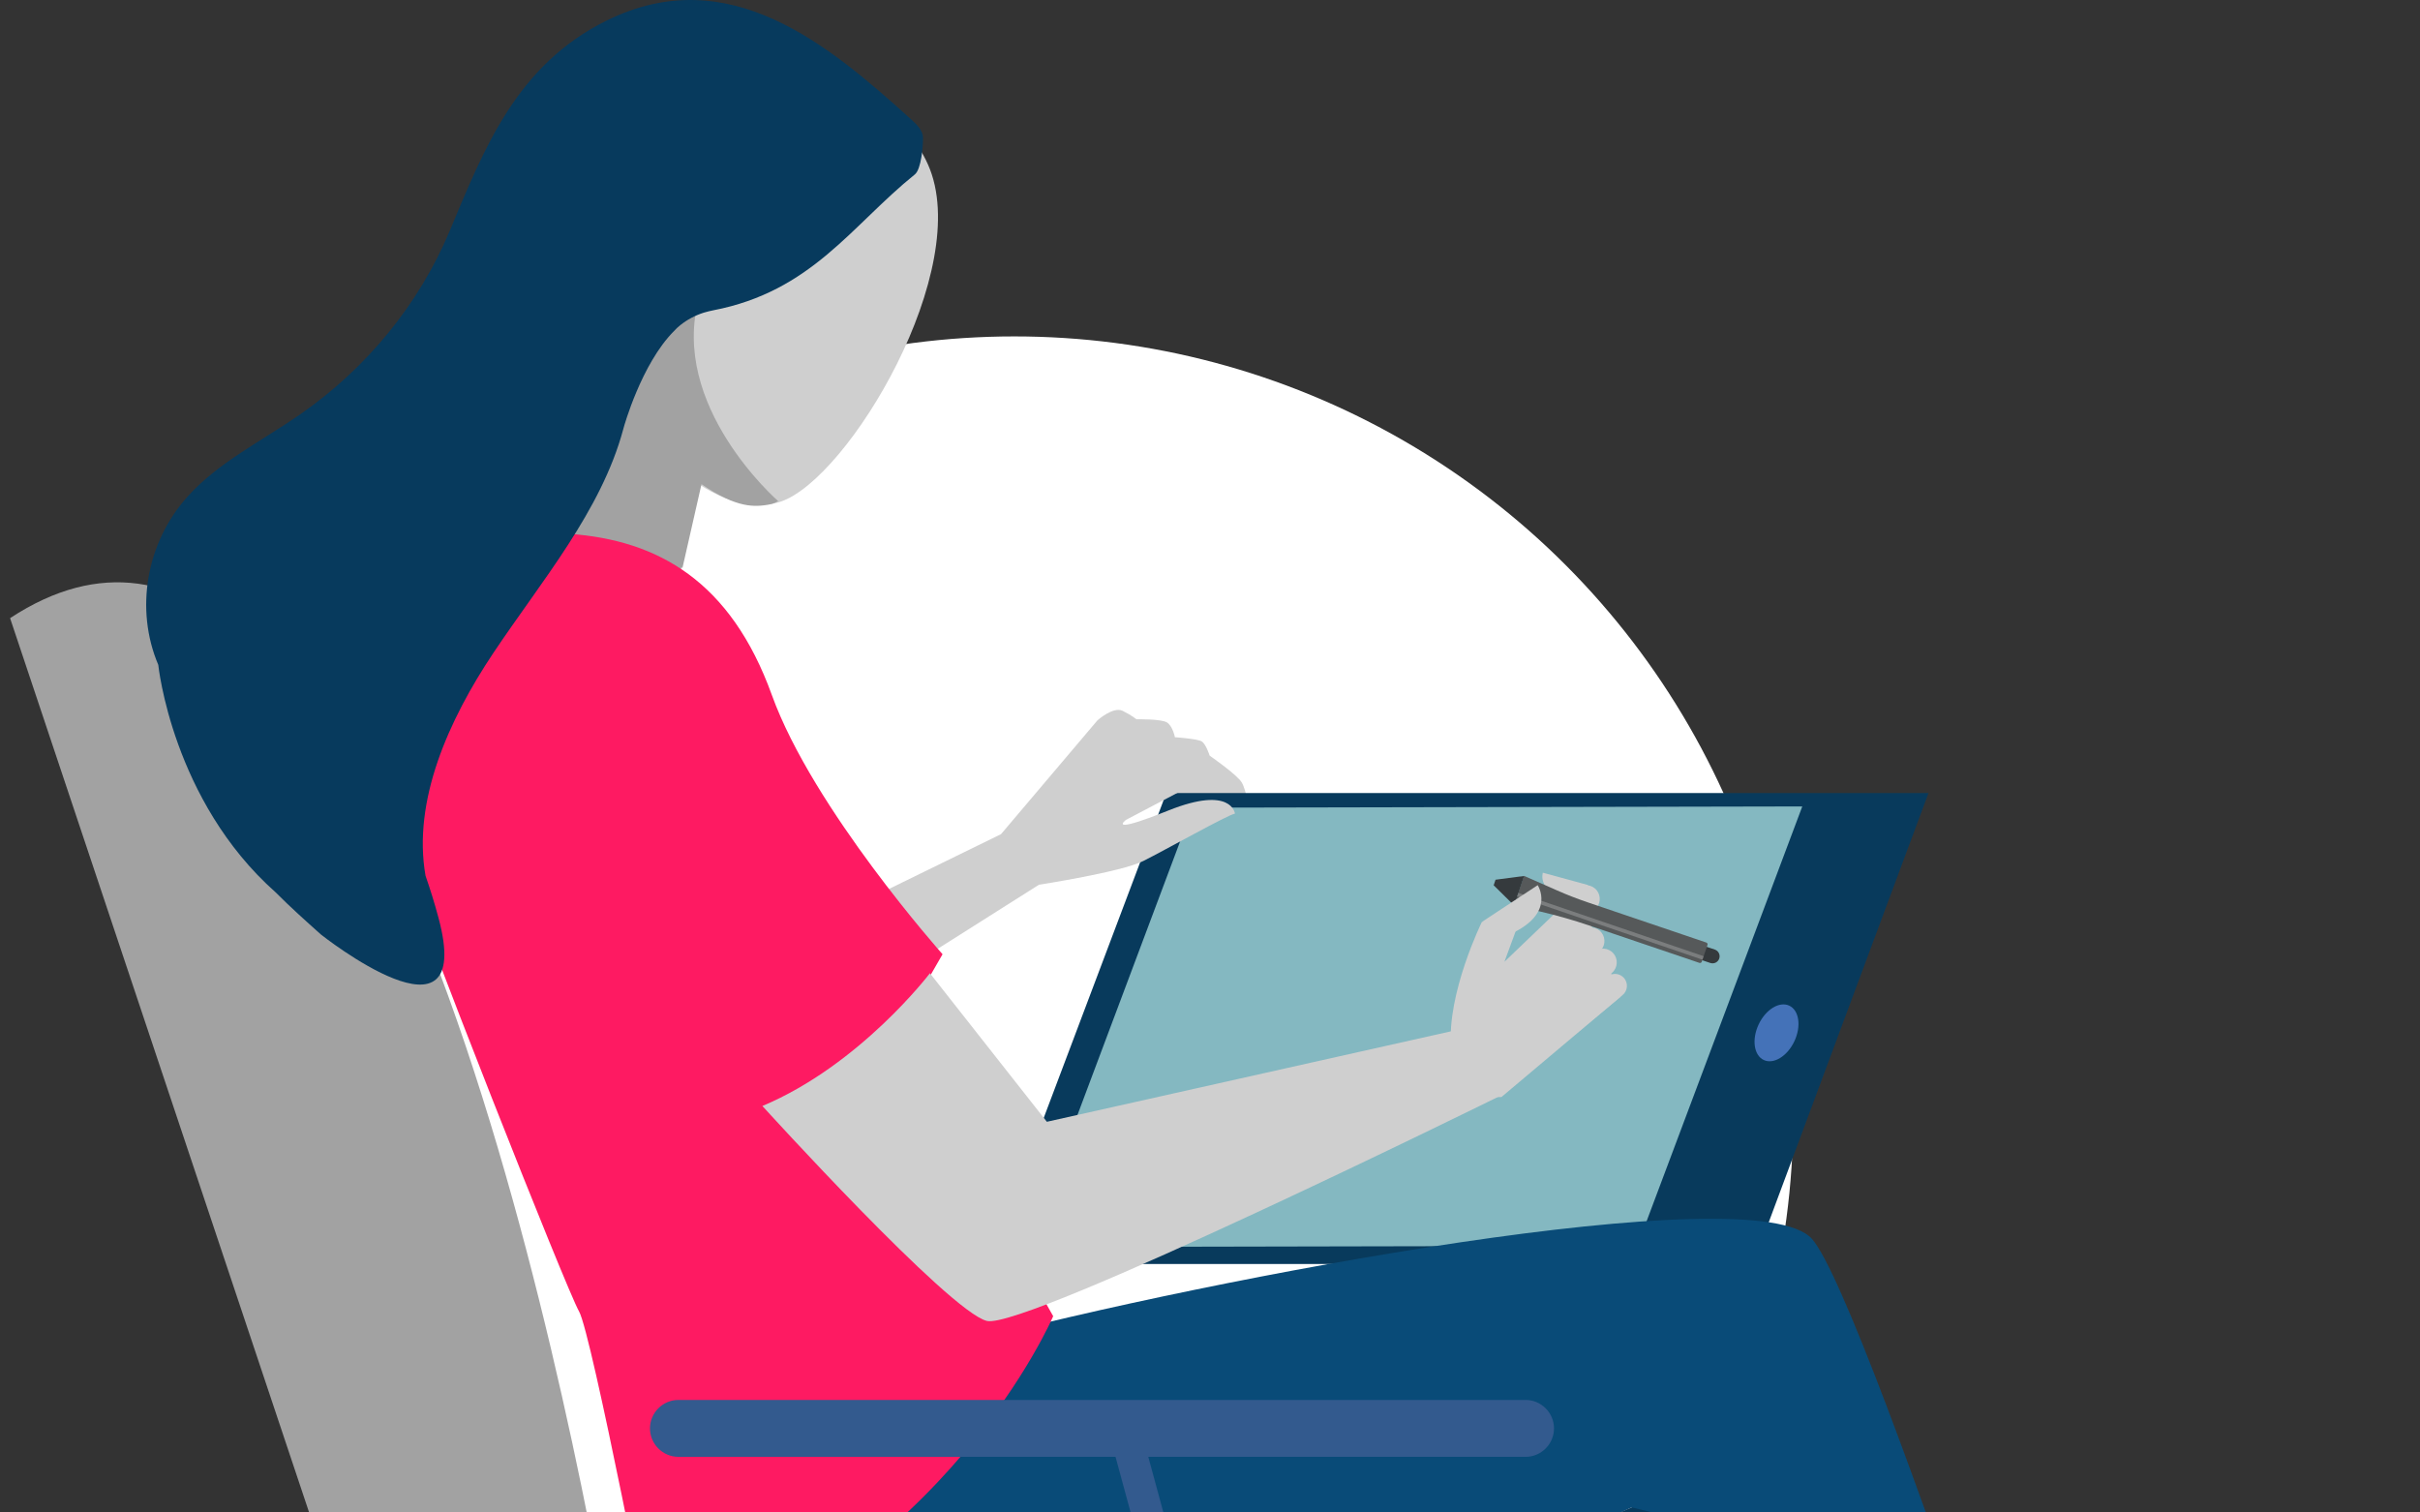
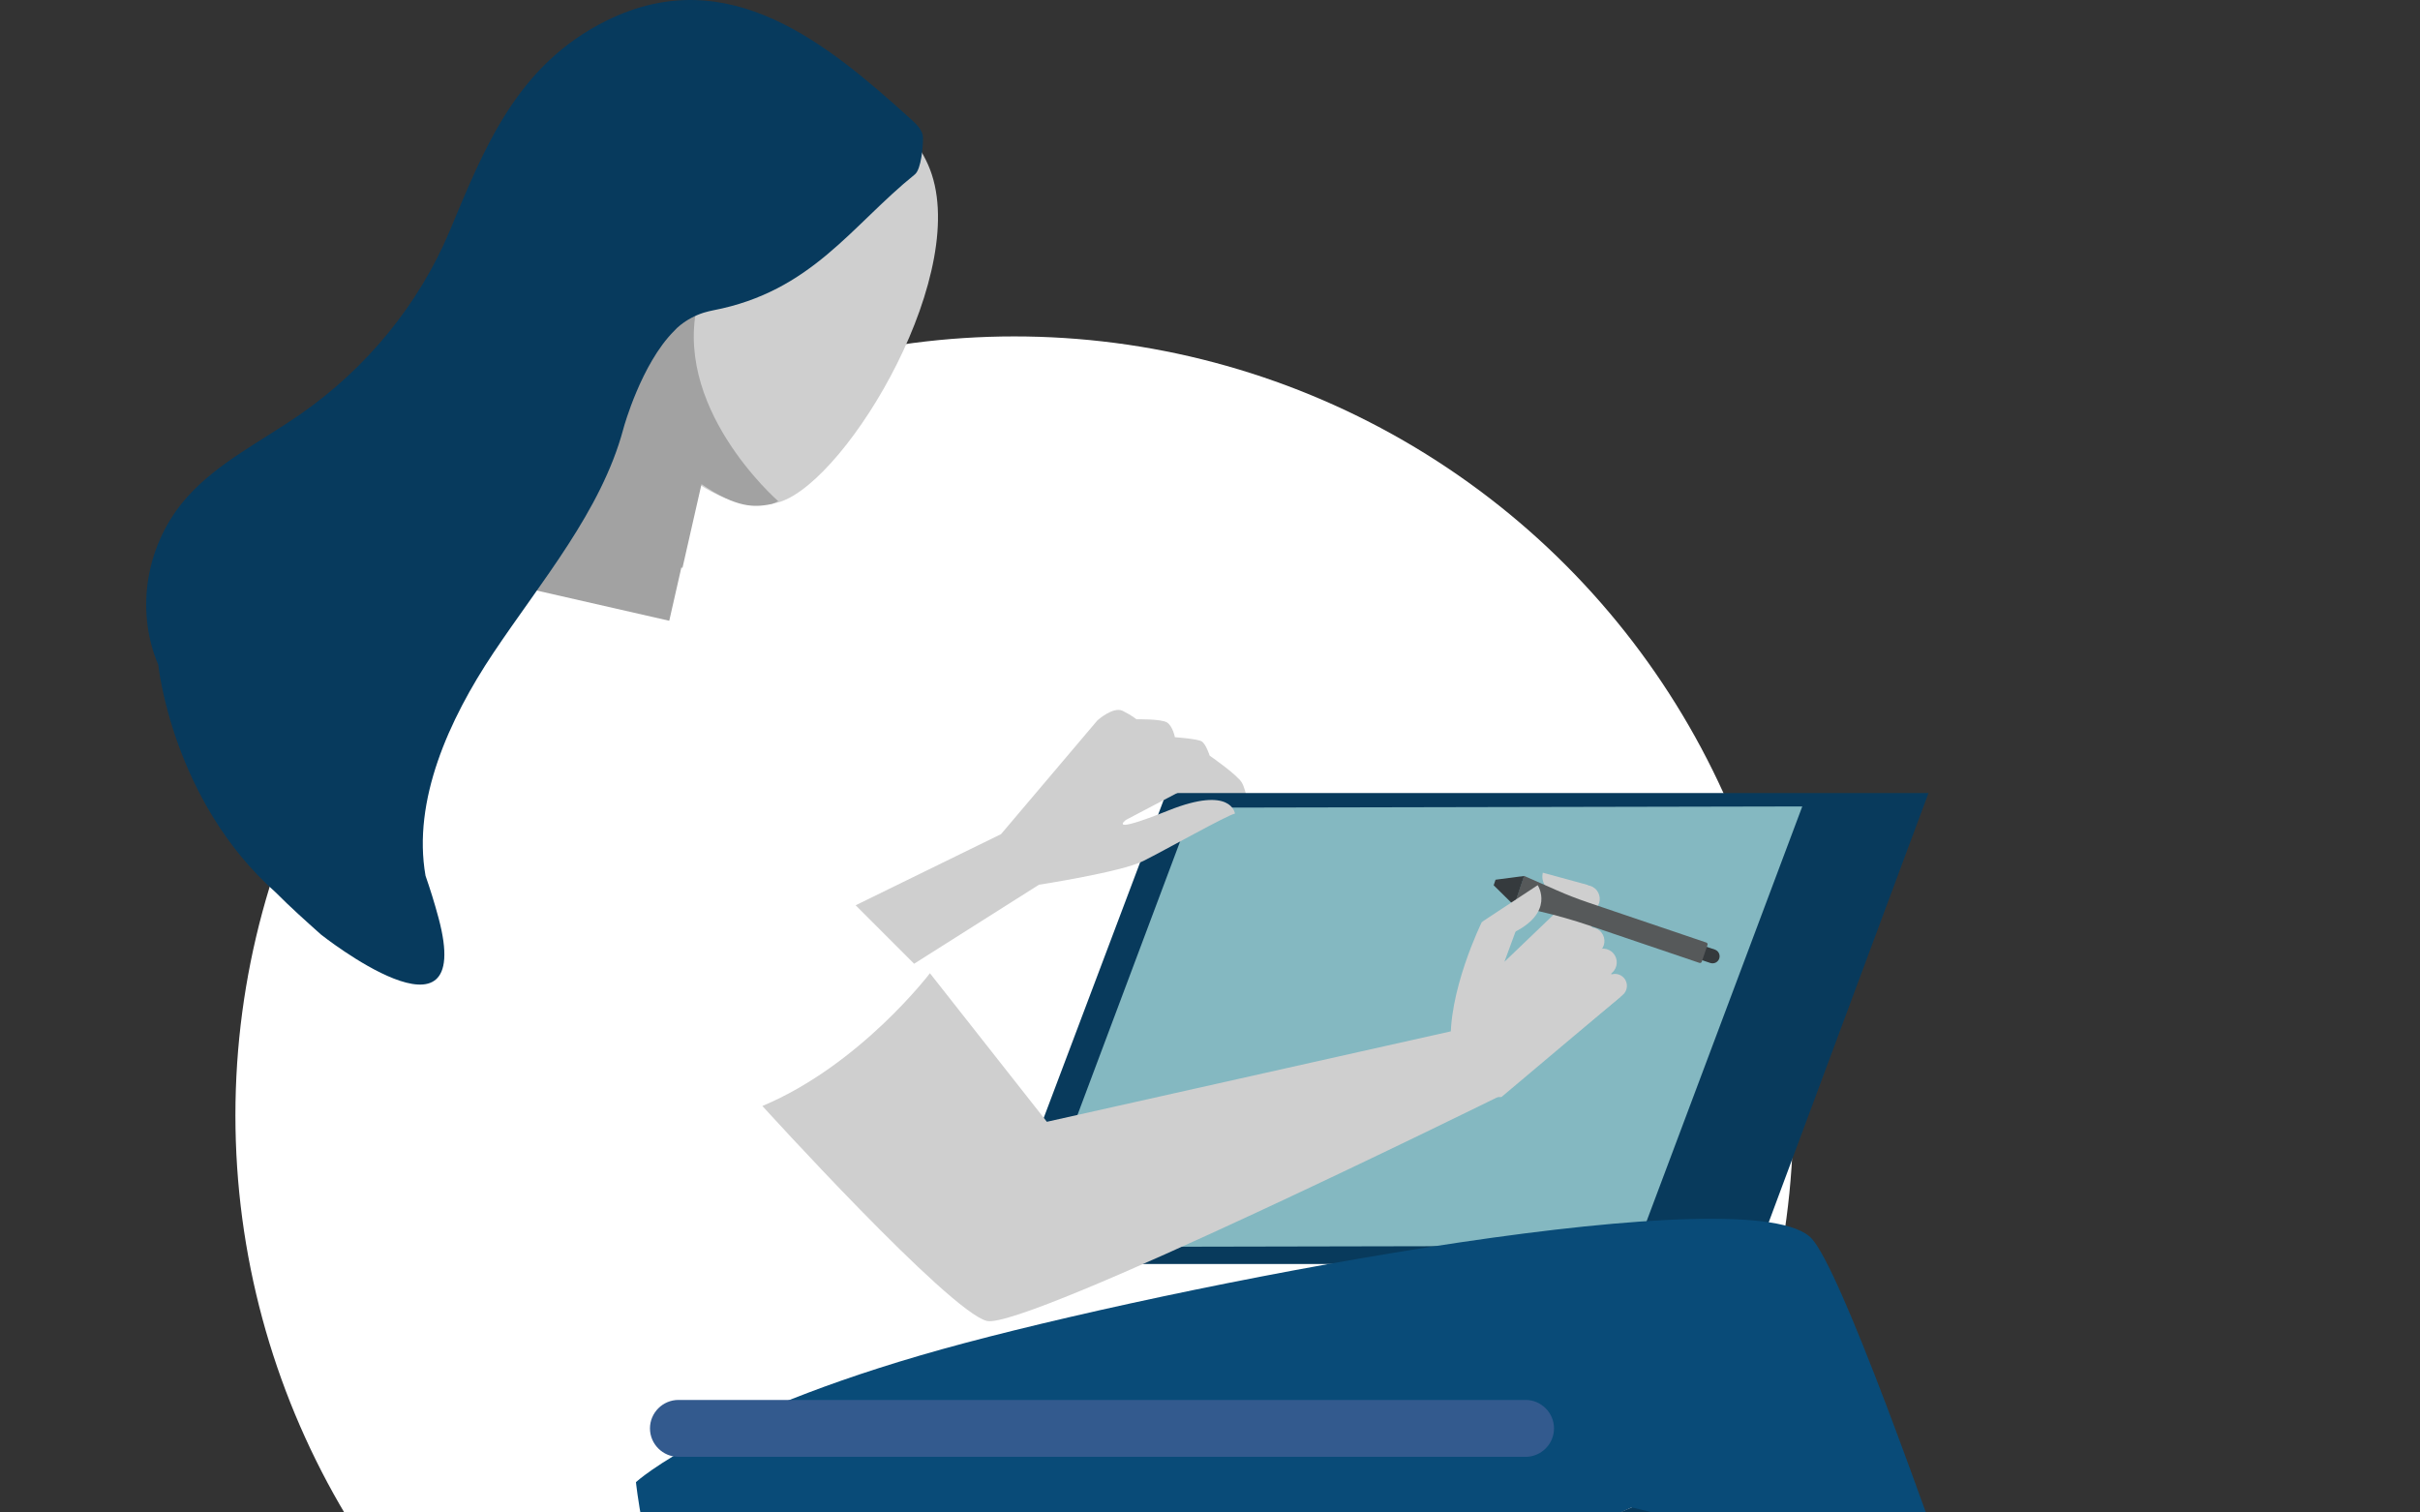
<svg xmlns="http://www.w3.org/2000/svg" xmlns:ns1="http://www.serif.com/" width="100%" height="100%" viewBox="0 0 720 450" version="1.1" xml:space="preserve" style="fill-rule:evenodd;clip-rule:evenodd;stroke-linejoin:round;stroke-miterlimit:2;">
  <rect x="0" y="0" width="720" height="450" fill="#333333" stroke="none" />
  <g id="Livello1">
    <circle cx="301.786" cy="331.839" r="231.747" style="fill:#fff;" />
    <g>
      <g id="Livello-1" ns1:id="Livello 1">
-         <path d="M138.426,588.932l290.911,0l-0,-11.415c-0,-33.913 -27.4,-61.455 -61.313,-61.628l-160.838,-0.831c-12.083,-0.061 -22.379,-8.785 -24.393,-20.698c-13.946,-82.438 -72.528,-380.872 -179.793,-310.447l135.426,405.019Z" style="fill:#a2a2a2;fill-rule:nonzero;" />
        <path d="M326.513,214.321c-0,-0 4.705,-4.232 7.523,-2.821c2.821,1.41 4.077,2.508 4.077,2.508c0,0 7.366,-0.157 9.089,0.941c1.726,1.095 2.354,4.389 2.354,4.389c-0,0 6.738,0.471 7.99,1.253c1.259,0.783 2.355,4.232 2.355,4.232c-0,0 8.148,5.643 9.558,7.994c1.414,2.351 2.509,9.562 2.509,9.562l-18.18,-3.762l-18.341,-7.211l-5.482,-9.562l-3.452,-7.523Z" style="fill:#cfcfcf;fill-rule:nonzero;" />
        <path d="M573.766,235.952l-226.775,-0l-52.864,140.125l227.484,-0l52.155,-140.125Z" style="fill:#083a5c;fill-rule:nonzero;" />
        <path d="M536.217,239.936l-181.341,0.367l-49.046,130.708l181.328,-0.367l49.059,-130.708Z" style="fill:#84b8c1;fill-rule:nonzero;" />
        <path d="M271.967,286.736l37.149,-23.51c0,-0 24.451,-3.762 31.037,-7.056c6.58,-3.292 24.918,-13.636 27.272,-14.106c0,-0 -0.943,-8.464 -19.751,-0.941c-18.809,7.523 -12.696,2.824 -12.696,2.824l18.811,-9.877l-27.278,-19.749l-28.683,33.858l-43.256,21.16l17.395,17.397Z" style="fill:#cfcfcf;fill-rule:nonzero;" />
        <path d="M199.116,184.694l12.538,-55.172l-34.049,-21.28l-49.967,60.15l71.478,16.302Z" style="fill:#a2a2a2;fill-rule:nonzero;" />
        <path d="M189.209,440.969c0,-0 8.464,84.64 58.309,89.342c49.842,4.703 237.929,-81.819 237.929,-81.819l98.75,209.719l51.723,-21.629c-0,-0 -79.939,-249.217 -96.866,-268.028c-16.928,-18.809 -177.745,11.288 -252.038,31.036c-74.296,19.749 -97.807,41.379 -97.807,41.379" style="fill:#094b78;fill-rule:nonzero;" />
-         <path d="M169.458,158.835c26.335,1.881 47.965,14.106 60.19,47.964c12.226,33.855 50.783,77.114 50.783,77.114l-14.104,24.454l47.021,83.23c0,0 -31.974,74.763 -118.495,102.976c-0,-0 -18.809,-97.804 -22.57,-104.386c-3.765,-6.586 -46.627,-114.883 -56.428,-143.89c-15.675,-46.396 19.433,-89.971 19.433,-89.971l34.17,2.509Z" style="fill:#fe1a62;fill-rule:nonzero;" />
        <path d="M276.671,289.557c0,-0 -20.689,27.272 -49.845,39.5c0,0 55.485,61.127 66.773,63.949c11.285,2.821 152.354,-66.773 152.354,-66.773l-8.464,-20.686l-126.022,28.212l-34.796,-44.202Z" style="fill:#cfcfcf;fill-rule:nonzero;" />
        <path d="M306.531,519.262l174.216,6.346c0,0 48.905,165.52 76.177,225.706l53.604,-7.52c0,0 -55.485,-257.683 -61.127,-269.909c-5.646,-12.225 -63.951,-25.394 -63.951,-25.394c-0,-0 -123.435,52.9 -178.919,70.771" style="fill:#073a5d;fill-rule:nonzero;" />
        <path d="M446.729,326.384l35.444,-29.849l-12.848,-31.201l-21.728,20.819l3.563,-9.69l-10.275,-2.161c0,-0 -10.431,21.176 -9.181,37.251c1.248,16.072 15.025,14.831 15.025,14.831" style="fill:#cfcfcf;fill-rule:nonzero;" />
        <path d="M478.225,290.566l-13.009,10.736c-1.508,1.246 -1.725,3.501 -0.48,5.01c1.245,1.508 3.501,1.725 5.01,0.48l13.008,-10.737c1.509,-1.245 1.727,-3.498 0.48,-5.009c-1.245,-1.509 -3.501,-1.725 -5.009,-0.48" style="fill:#cfcfcf;fill-rule:nonzero;" />
        <path d="M474.217,283.271l-14.243,12.613c-1.685,1.491 -1.844,4.093 -0.35,5.776c1.492,1.688 4.091,1.848 5.78,0.352l14.244,-12.611c1.684,-1.494 1.84,-4.094 0.349,-5.779c-1.492,-1.687 -4.093,-1.844 -5.78,-0.351" style="fill:#cfcfcf;fill-rule:nonzero;" />
        <path d="M468.721,264.833l-12.155,14.637c-1.44,1.732 -1.199,4.326 0.532,5.763c1.732,1.441 4.325,1.203 5.768,-0.53l12.155,-14.637c1.436,-1.733 1.197,-4.328 -0.534,-5.766c-1.732,-1.44 -4.328,-1.197 -5.766,0.533" style="fill:#cfcfcf;fill-rule:nonzero;" />
        <path d="M470.723,276.779l-14.933,11.789c-1.769,1.395 -2.072,3.982 -0.679,5.748c1.395,1.769 3.983,2.073 5.752,0.678l14.932,-11.789c1.767,-1.393 2.073,-3.982 0.679,-5.748c-1.395,-1.769 -3.985,-2.071 -5.751,-0.678" style="fill:#cfcfcf;fill-rule:nonzero;" />
        <path d="M467.576,267.307l4.931,-3.981l-13.48,-3.676c-0,0 -1.95,6.17 8.549,7.657Z" style="fill:#cfcfcf;" />
        <g>
          <path d="M511.51,285.19c-0.372,1.099 -1.566,1.688 -2.666,1.315l-2.522,-0.854c-0.368,-0.125 -0.566,-0.528 -0.442,-0.899l0.894,-2.638c0.127,-0.372 0.529,-0.573 0.901,-0.446l2.521,0.852c1.098,0.376 1.689,1.569 1.314,2.67" style="fill:#353a3d;fill-rule:nonzero;" />
          <path d="M472.341,268.457l35.326,11.976c0.29,0.098 0.445,0.417 0.347,0.707l-1.692,4.992c-0.099,0.293 -0.416,0.447 -0.708,0.35l-32.868,-11.146c-4.696,-1.59 -9.463,-2.952 -14.259,-4.077l-8.035,-1.873l2.979,-8.783l0.055,0.017l9.837,4.331c2.942,1.297 5.958,2.468 9.018,3.506" style="fill:#56595a;fill-rule:nonzero;" />
          <path d="M453.464,260.622l-2.961,8.792l-6.107,-6.022l0.559,-1.655l8.509,-1.115Z" style="fill:#353a3d;fill-rule:nonzero;" />
          <g opacity="0.22">
-             <path d="M506.528,285.529l0.35,-1.027l-55.154,-18.838l-0.351,1.026l55.155,18.839Z" style="fill:#fff;" />
-           </g>
+             </g>
        </g>
        <path d="M449.471,277.86l-8.586,-3.558l16.609,-10.942c-0,-0 5.496,8.297 -8.023,14.5Z" style="fill:#cfcfcf;" />
-         <path d="M533.865,309.795c2.099,-4.464 1.419,-9.199 -1.515,-10.581c-2.936,-1.38 -7.017,1.118 -9.116,5.58c-2.099,4.464 -1.421,9.199 1.515,10.581c2.937,1.38 7.017,-1.118 9.116,-5.58" style="fill:#4472b8;fill-rule:nonzero;" />
        <path d="M453.886,433.445l-252.038,0c-4.657,0 -8.467,-3.807 -8.467,-8.463c-0,-4.657 3.81,-8.464 8.467,-8.464l252.038,-0c4.653,-0 8.463,3.807 8.463,8.464c0,4.656 -3.81,8.463 -8.463,8.463" style="fill:#335a8e;fill-rule:nonzero;" />
-         <path d="M339.516,425.629l41.382,152.352l-9.077,2.465l-41.382,-152.351l9.077,-2.466Z" style="fill:#335a8e;" />
        <path d="M220.579,29.561c-0.897,-1.101 -44.26,51.993 -38.736,77.236c5.531,25.24 32.05,48.559 50.358,42.479c20.253,-6.719 57.627,-69.405 43.924,-100.254c-13.706,-30.852 -55.546,-19.461 -55.546,-19.461" style="fill:#cfcfcf;fill-rule:nonzero;" />
        <path d="M211.049,83.823c-4.189,7.147 -11.024,10.924 -15.265,8.436c-4.244,-2.488 -4.286,-10.302 -0.097,-17.449c4.186,-7.147 11.021,-10.927 15.265,-8.437c4.241,2.488 4.287,10.302 0.097,17.45" style="fill:#683521;fill-rule:nonzero;" />
        <path d="M208.016,88.492c9.088,-32.29 -30.409,19.748 -30.409,19.748l5.014,11.598c0,-0 9.835,30.157 20.389,49.293l5.7,-25.082c10.603,7.268 15.881,6.816 20.201,6.043c0.886,-0.161 1.759,-0.516 2.612,-0.998c-0.322,-0.297 -32.563,-28.437 -23.507,-60.602" style="fill:#a2a2a2;fill-rule:nonzero;" />
      </g>
    </g>
    <path d="M274.611,40.977c0.03,2.367 -0.486,9.344 -2.43,10.921c-18.839,15.168 -30.637,34.796 -60.032,40.438c-0.913,0.182 -1.76,0.395 -2.579,0.637c-0.06,0.031 -0.152,0.031 -0.215,0.061c-2.67,0.849 -4.972,2.124 -6.947,3.701c-0.668,0.516 -1.302,1.122 -1.878,1.76c-9.738,9.768 -14.925,28.576 -14.925,28.576c-0.061,0.212 -0.155,0.485 -0.213,0.759c-6.552,24.208 -24.268,44.988 -38.648,66.496c-13.26,19.87 -24.056,43.896 -20.143,66.224c1.365,3.913 2.67,8.069 3.88,12.589c11.103,41.47 -34.974,4.915 -34.974,4.915c-4.551,-4.065 -9.165,-8.191 -13.47,-12.529c-30.824,-27.333 -34.947,-67.71 -34.947,-67.71c-7.01,-16.503 -3.582,-36.373 8.646,-49.994c9.101,-10.193 22.085,-16.564 33.491,-24.481c19.961,-13.833 35.43,-32.945 44.473,-54.423c10.311,-24.603 19.87,-49.509 46.836,-62.826c36.281,-17.898 65.95,7.19 90.677,29.547c1.638,1.487 3.364,3.216 3.398,5.339" style="fill:#073a5d;fill-rule:nonzero;" />
  </g>
</svg>